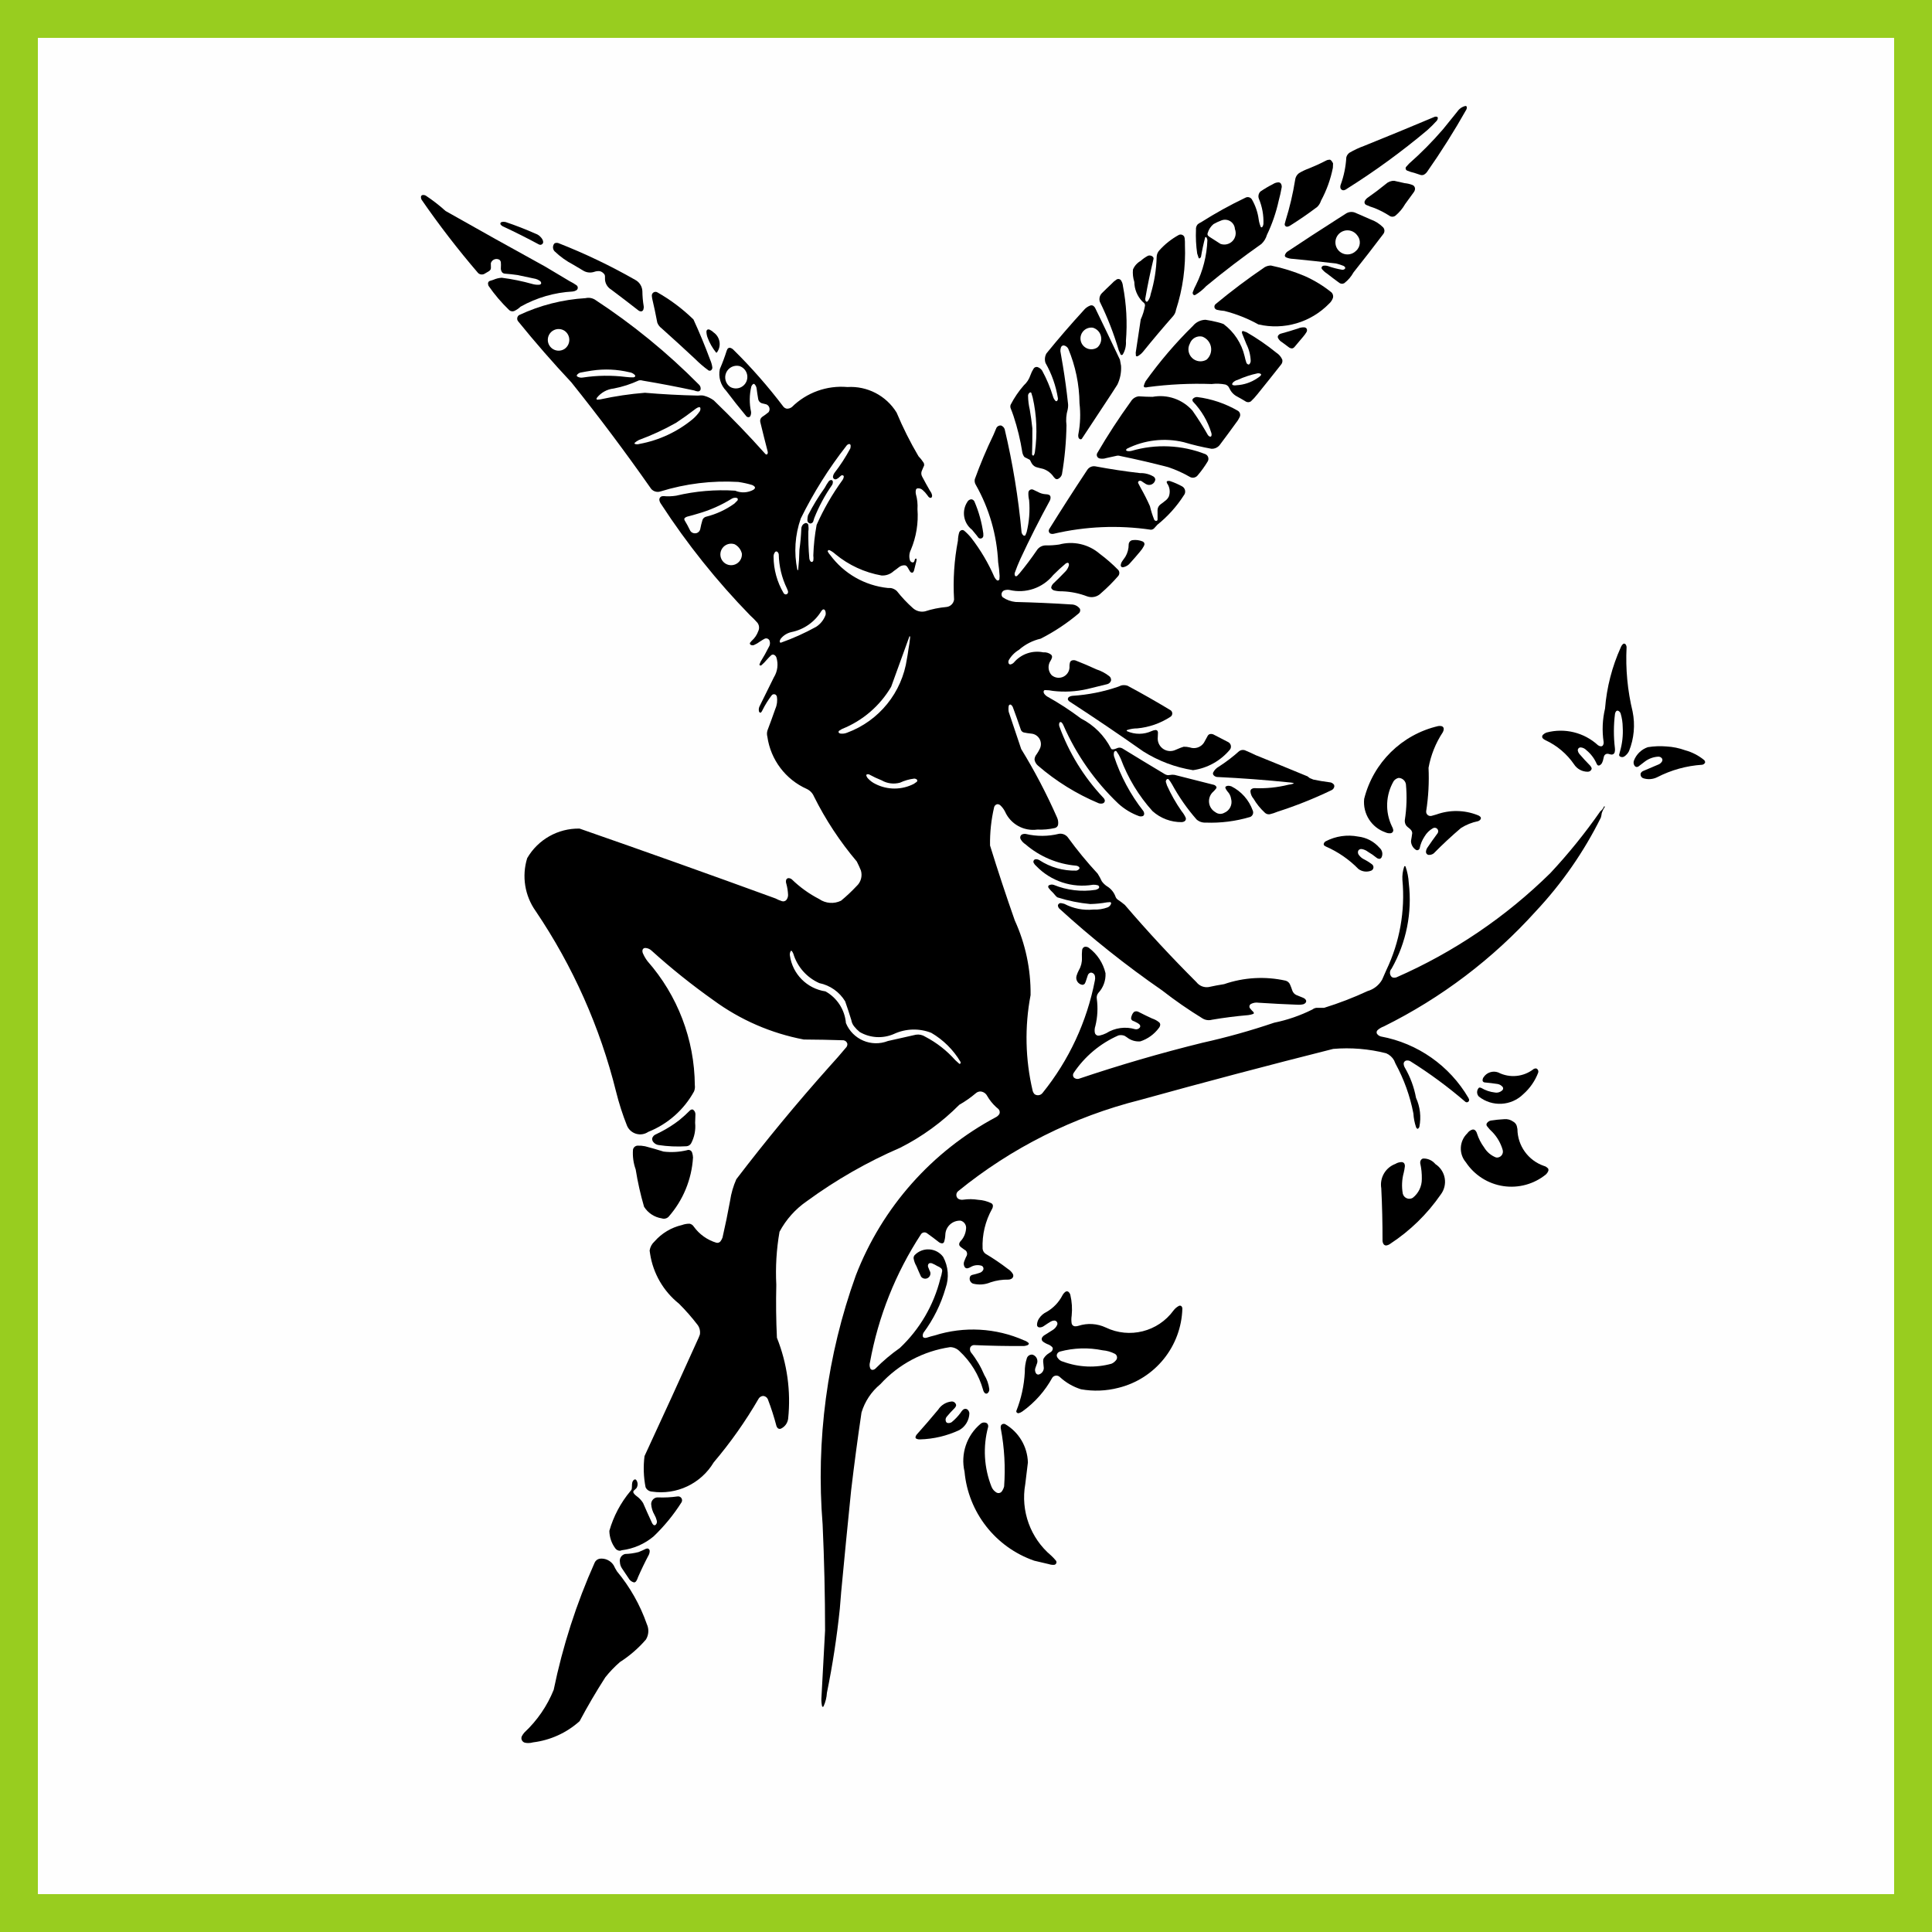
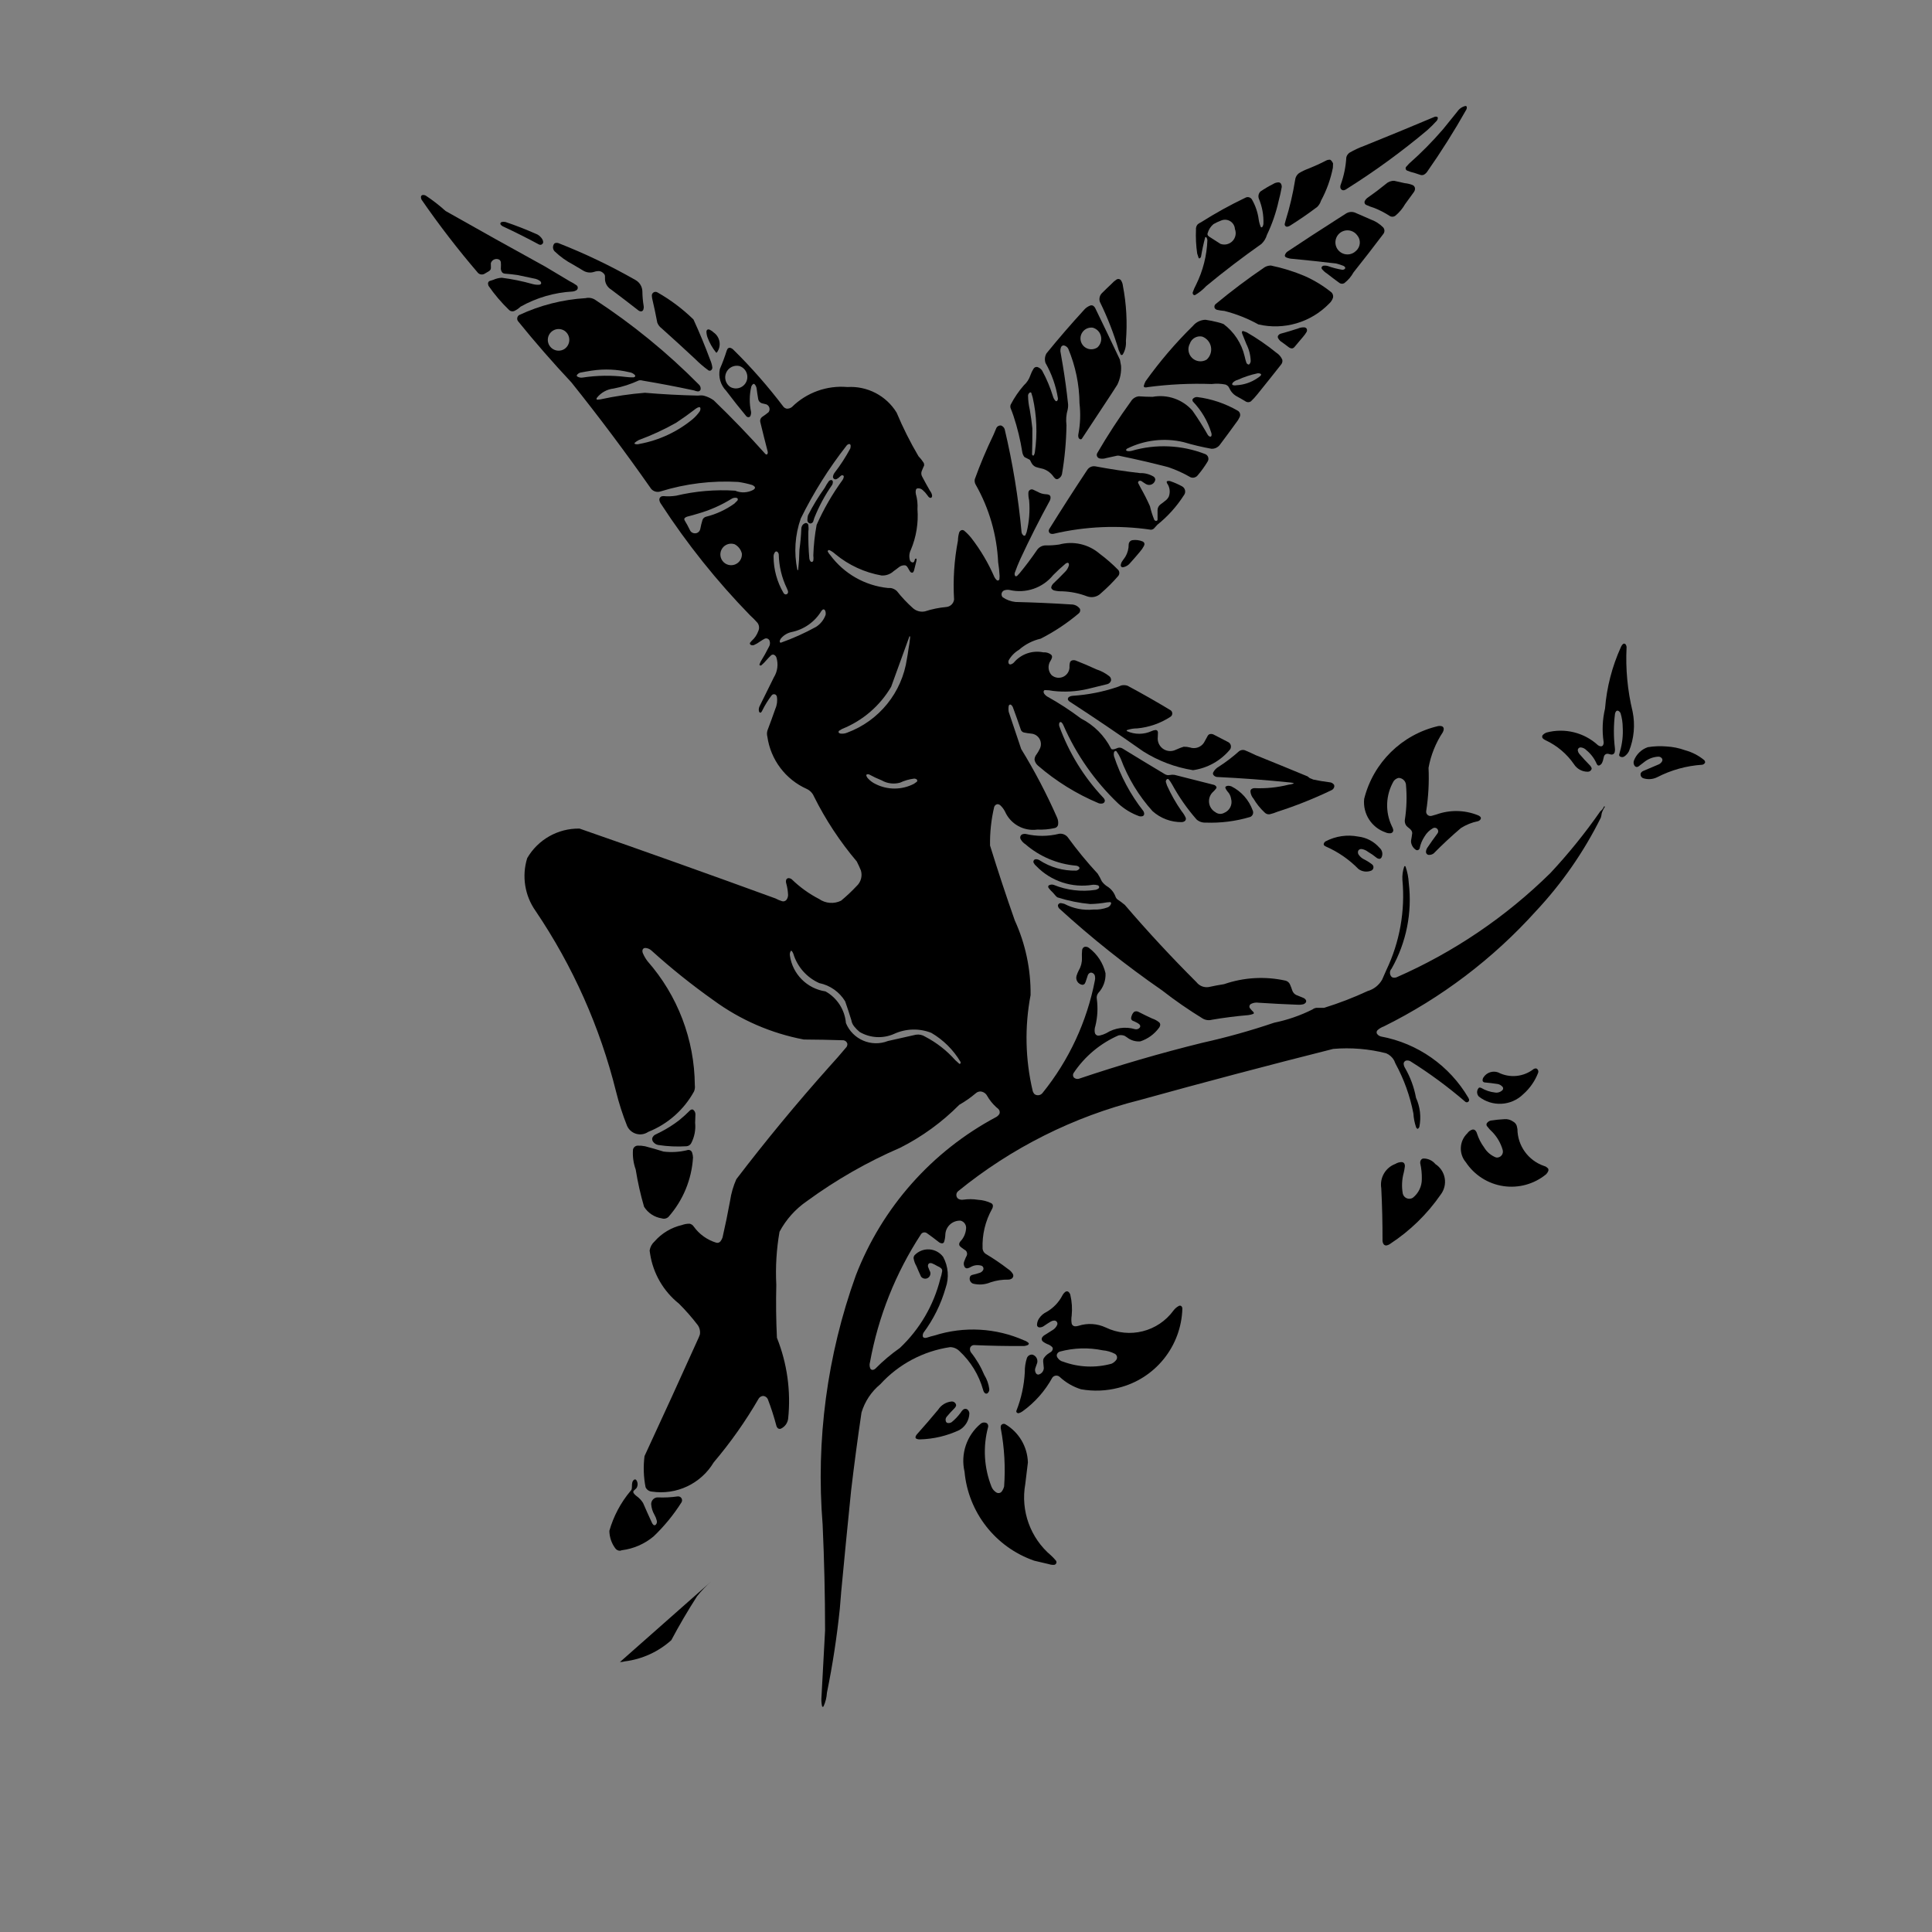
<svg xmlns="http://www.w3.org/2000/svg" xml:space="preserve" width="1500px" height="1500px" shape-rendering="geometricPrecision" text-rendering="geometricPrecision" image-rendering="optimizeQuality" fill-rule="evenodd" clip-rule="evenodd" viewBox="0 0 1502495 1502495">
  <rect x="0" y="0" width="1502495" height="1502495" fill="#808080" stroke="none" />
  <g id="Capa_x0020_1">
-     <rect fill="#FEFEFE" stroke="#98CD1F" stroke-width="29460.7" x="14730" y="14730" width="1473035" height="1473035" />
    <g id="_895170864">
-       <path fill="black" d="M482120 1292556c7542,-4819 14344,-10709 20192,-17486 2242,-3628 2512,-8141 718,-12011 -5217,-14939 -13068,-28823 -23179,-40996 -971,-1519 -1841,-3101 -2603,-4735 -2319,-3669 -6545,-5672 -10852,-5143 -1716,290 -3177,1408 -3907,2988 -14187,31744 -24880,64938 -31892,98994 -5070,12559 -12822,23860 -22713,33113 -835,926 -1547,1956 -2117,3066 -428,1026 -363,2193 177,3165 540,973 1494,1645 2592,1825 754,136 1516,205 2278,208l96 0c1238,-5 2471,-183 3667,-533 13469,-1656 26104,-7413 36191,-16491 6200,-11646 12873,-23033 20007,-34132 3413,-4281 7211,-8241 11345,-11832l0 0z" />
+       <path fill="black" d="M482120 1292556l96 0c1238,-5 2471,-183 3667,-533 13469,-1656 26104,-7413 36191,-16491 6200,-11646 12873,-23033 20007,-34132 3413,-4281 7211,-8241 11345,-11832l0 0z" />
      <path fill="black" d="M664222 798165c-1130,-1406 -1873,-3082 -2157,-4863 -1499,-4893 -3096,-9754 -4793,-14582 -4439,-7319 -11728,-12455 -20113,-14172 -9755,-4324 -17137,-12689 -20215,-22906 -281,-712 -654,-1385 -1112,-2000 -124,-136 -298,-215 -482,-221 -159,-5 -312,67 -410,193 -601,1051 -826,2275 -640,3472 2008,14414 13280,25778 27677,27903 9067,5059 15024,14296 15892,24642 5257,12783 19792,18990 32661,13947 7250,-1578 14490,-3208 21718,-4889 2521,-422 5108,117 7251,1512 8857,4611 16796,10805 23421,18277l3102 2798c320,163 712,55 902,-250 238,-380 252,-858 38,-1252 -5530,-9314 -13337,-17069 -22686,-22539 -9379,-3692 -19859,-3391 -29010,833 -8610,3796 -18515,3247 -26653,-1477 -1628,-1303 -3101,-2788 -4391,-4426l0 0zm16648 -188452c9398,4756 20510,4706 29864,-135l2291 -1615c218,-282 332,-629 323,-984 -7,-293 -142,-567 -367,-753 -616,-505 -1405,-751 -2200,-686 -3734,463 -7372,1512 -10780,3108 -4844,1373 -10039,722 -14393,-1806 -3326,-1318 -6567,-2842 -9704,-4563 -546,-218 -1151,-237 -1711,-55 -329,108 -538,434 -500,778 230,916 701,1754 1366,2426 1641,1791 3614,3247 5811,4285l0 0zm25586 -104539c587,-3151 1036,-6325 1349,-9515 -21,-318 -116,-627 -279,-902 -27,-45 -78,-69 -129,-61 -51,8 -93,46 -105,97l-14261 39322c-8747,14874 -22193,26415 -38221,32804l-2371 1480c-402,452 -400,1134 4,1584l897 466c1872,300 3792,66 5536,-678 24804,-9194 42606,-31200 46420,-57377 458,-2394 846,-4802 1160,-7220l0 0zm-99320 -8409c-470,657 -733,1440 -754,2248 2,238 113,463 301,609 194,149 444,206 682,152 9431,-3350 18573,-7464 27333,-12303 3379,-2183 5951,-5411 7326,-9191 232,-1055 158,-2155 -213,-3170l-490 -851c-453,-416 -1137,-453 -1631,-88l-862 911c-5128,8568 -13646,14562 -23442,16497 -3256,749 -6162,2577 -8250,5186l0 0zm4817 -39200c-3987,-8245 -6142,-17256 -6318,-26412 -98,-837 -538,-1595 -1216,-2094 -518,-342 -1209,-246 -1616,224 -854,1060 -1286,2399 -1211,3759 65,9903 2745,19613 7768,28149 325,545 858,933 1476,1074 532,72 1068,-97 1463,-462 394,-365 606,-886 575,-1423 14,-271 -22,-543 -106,-801 -226,-690 -497,-1362 -815,-2014l0 0zm20552 -25604c253,-7981 1115,-15931 2578,-23781 5464,-12289 12205,-23968 20110,-34847 558,-784 904,-1699 1003,-2656 31,-430 -229,-826 -634,-971 -506,-182 -1069,-107 -1510,202 -412,288 -792,622 -1132,993 -631,691 -1397,1246 -2250,1629 -649,372 -1453,336 -2065,-91 -613,-428 -924,-1170 -798,-1907 130,-928 477,-1813 1013,-2583 4683,-6044 8854,-12470 12469,-19208 217,-784 297,-1600 233,-2411 -51,-326 -224,-621 -487,-820 -235,-179 -536,-247 -824,-183 -814,201 -1524,701 -1986,1400 -13740,17574 -25632,36517 -35488,56529 -4502,12804 -5418,26595 -2647,39881 46,146 181,244 333,244 148,0 278,-100 314,-244 555,-5187 877,-10396 964,-15613 764,-5392 1255,-10819 1471,-16262 15,-1272 504,-2495 1370,-3428 515,-454 1107,-809 1749,-1051 515,-130 1061,-38 1507,251 445,291 749,754 839,1276 237,1658 239,3341 5,5000 -116,6989 137,13979 758,20941 97,906 464,1761 1051,2457 314,299 772,392 1179,241 444,-165 774,-543 876,-1005 182,-1321 181,-2662 -1,-3983l0 0zm-61213 -8712c-3501,-1189 -7369,58 -9516,3068 -2148,3011 -2068,7073 197,9997 2266,2924 6179,4016 9631,2689 3452,-1328 5625,-4762 5347,-8449 -723,-3148 -2792,-5818 -5659,-7305l0 0zm-28502 -23803c-2745,854 -5512,1627 -8302,2317 -748,200 -1434,584 -1996,1117 -190,190 -300,446 -310,713 -12,373 74,743 249,1072 1482,2429 2839,4931 4066,7498 476,1180 1476,2071 2704,2407 1126,360 2353,228 3377,-365 1023,-592 1747,-1590 1996,-2747 450,-2437 1043,-4845 1777,-7212 484,-1214 1529,-2116 2801,-2417 7884,-1969 15324,-5415 21925,-10155l2471 -2458 281 -923c-58,-575 -501,-1035 -1073,-1117 -1350,-241 -2742,40 -3892,787 -8122,5009 -16897,8873 -26074,11483l0 0zm-16959 -70670c-9286,5258 -18987,9746 -29007,13419 -1138,570 -2200,1281 -3161,2116 -146,144 -218,347 -196,550 18,175 132,325 295,388 1156,371 2398,365 3549,-14 15259,-2794 29545,-9458 41490,-19355 2063,-1776 3886,-3812 5424,-6058 419,-755 572,-1630 431,-2483 -75,-460 -496,-779 -958,-730 -886,204 -1720,588 -2451,1130 -5000,3869 -10142,7551 -15416,11037l0 0zm49143 -44133c-4235,-939 -8541,1263 -10259,5246 -1717,3984 -364,8626 3227,11062 2205,1226 4825,1461 7213,648 2388,-813 4321,-2597 5319,-4914 999,-2317 972,-4948 -77,-7242 -1048,-2295 -3018,-4039 -5423,-4800l0 0zm-114621 3567c-3052,459 -6093,988 -9120,1587 -977,320 -1840,917 -2481,1720 -301,377 -248,925 118,1238 1313,844 2902,1147 4434,842 11086,-1681 22351,-1830 33479,-441 1940,243 3897,349 5852,319l969 -334c225,-166 369,-420 396,-699 27,-278 -66,-555 -255,-761 -1125,-1205 -2635,-1981 -4271,-2196 -9536,-2285 -19422,-2718 -29121,-1275l0 0zm-21260 -30922c-2566,-1702 -5856,-1866 -8579,-431 -2723,1437 -4445,4245 -4490,7324 -45,3078 1593,5935 4274,7450 2679,1516 5972,1448 8587,-177 2372,-1557 3818,-4190 3860,-7028 41,-2838 -1327,-5511 -3652,-7138l0 0zm214998 981697c2507,-26652 5116,-53295 7825,-79927 2391,-20224 5079,-40410 8064,-60555 2591,-8619 7683,-16273 14630,-21994 14243,-15606 33447,-25804 54353,-28866 2640,68 5159,1126 7055,2964 8859,8179 15274,18657 18527,30267 199,966 683,1851 1389,2541 560,473 1359,537 1988,158 1055,-817 1595,-2134 1415,-3456 -507,-3841 -1823,-7530 -3864,-10823 -2643,-6326 -6151,-12255 -10423,-17619 -754,-1119 -938,-2528 -496,-3804 542,-1056 1603,-1748 2788,-1815 12996,564 26003,812 39011,743 950,-111 1883,-338 2777,-676 393,-170 712,-475 901,-858 128,-262 93,-573 -88,-800 -989,-958 -2192,-1666 -3509,-2068 -21960,-9728 -46720,-11087 -69613,-3821 -2045,480 -4066,1055 -6059,1722 -701,251 -1464,268 -2177,50 -574,-234 -962,-777 -998,-1395 -43,-839 144,-1675 541,-2415 7803,-10477 13645,-22277 17244,-34834 2838,-7975 2150,-16781 -1891,-24220 -2572,-3457 -6544,-5595 -10846,-5838 -4302,-243 -8490,1434 -11435,4580 -551,729 -795,1644 -681,2550 368,2076 1104,4069 2175,5885 1133,2745 2326,5464 3578,8156 1319,1747 3786,2135 5578,877 1792,-1258 2265,-3710 1069,-5545 -277,-821 -598,-1628 -962,-2415 -353,-704 -405,-1521 -144,-2265 244,-676 868,-1140 1585,-1180l1216 121c1527,632 3004,1378 4418,2233 1063,398 2047,985 2902,1733 600,571 889,1395 778,2217 -300,2045 -794,4058 -1475,6010 -5121,20539 -16026,39177 -31423,53703 -6787,4758 -13132,10117 -18960,16010 -634,617 -1465,989 -2348,1047 -724,-36 -1371,-463 -1690,-1114 -635,-1516 -722,-3204 -248,-4777 6441,-35567 19960,-69479 39755,-99724 1030,-1389 2963,-1737 4414,-795 3232,2290 6403,4664 9512,7120 703,528 1549,834 2428,879 697,-29 1305,-479 1535,-1136 567,-1812 888,-3692 954,-5589 104,-3044 1430,-5917 3679,-7971 2248,-2054 5230,-3114 8271,-2941 2851,783 4647,3597 4155,6513 -332,3622 -1891,7021 -4420,9636 -535,615 -860,1385 -925,2198l223 1003c441,643 1005,1191 1659,1614l2102 1525 1161 763c1015,1034 1318,2571 770,3912l-762 1500c-341,981 -736,1940 -1184,2876 -664,1546 -492,3324 456,4714 470,577 1196,881 1936,813 922,-177 1804,-517 2606,-1005 2596,-1539 5728,-1891 8599,-968 684,353 1165,1002 1304,1758 138,757 -81,1534 -595,2107 -614,808 -1478,1389 -2459,1652 -1647,570 -3327,1043 -5029,1417 -791,125 -1522,494 -2092,1054l-377 937c-584,2025 469,4162 2430,4935 4539,1177 9341,823 13658,-1008 4509,-1501 9244,-2215 13995,-2109 1027,-42 2015,-403 2827,-1036 951,-860 1171,-2269 525,-3377 -906,-1523 -2160,-2809 -3658,-3755 -5629,-4335 -11515,-8328 -17624,-11956 -1276,-936 -2093,-2370 -2248,-3945 -448,-10817 2117,-21546 7410,-30990 458,-809 666,-1735 598,-2662 -143,-729 -605,-1357 -1259,-1711 -3191,-1542 -6656,-2436 -10195,-2631 -3798,-615 -7666,-651 -11475,-111 -1442,265 -2931,-17 -4177,-791 -863,-747 -1344,-1843 -1310,-2984 34,-1142 580,-2207 1486,-2901 41393,-33684 89671,-57876 141429,-70873 49899,-13815 99957,-27049 150164,-39699 13823,-1176 27747,-27 41191,3400 2608,1113 4775,3058 6164,5532l1058 2492c6623,12119 11324,25191 13935,38752 217,3668 922,7290 2098,10771 190,411 466,777 808,1073 144,126 348,159 524,85 618,-326 1067,-901 1234,-1579 1495,-7588 579,-15454 -2622,-22494 -1497,-8220 -4414,-16117 -8618,-23338 -581,-943 -917,-2014 -981,-3120 -23,-1326 990,-2440 2312,-2543 925,-104 1861,56 2699,462 15118,9459 29495,20052 43008,31689 616,444 1441,459 2072,39 632,-420 937,-1187 767,-1925l-512 -1207c-14660,-25048 -39495,-42477 -68037,-47743 -1270,-322 -2377,-1100 -3110,-2187 -482,-954 -245,-2113 571,-2803 1378,-1229 2981,-2178 4720,-2796 44732,-22140 84868,-52546 118292,-89614 20309,-21661 37338,-46178 50547,-72772 322,-1118 556,-2260 702,-3415 552,-1750 1355,-3410 2386,-4929 41,-81 45,-176 9,-259 -36,-84 -107,-148 -194,-173 -205,-62 -423,33 -520,223 -578,1442 -1546,2695 -2795,3620 -11783,16912 -24758,32962 -38826,48028 -34610,34088 -75162,61561 -119655,81063 -918,315 -1905,377 -2856,179l-898 -459c-1773,-1790 -1801,-4666 -62,-6490 11435,-20199 16111,-43524 13347,-66571 -225,-4375 -1073,-8696 -2519,-12833 -105,-190 -304,-308 -521,-308 -209,-1 -400,118 -491,305 -1154,3346 -1634,6886 -1414,10418 2249,24105 -2083,48369 -12533,70207l-3246 7383c-2460,4318 -6514,7500 -11292,8866 -10964,5100 -22261,9453 -33814,13027 -2031,21 -4061,28 -6093,22 -1085,143 -2113,575 -2974,1252 -9443,4728 -19469,8193 -29816,10307 -18313,6211 -36948,11423 -55826,15614 -32425,8000 -64501,17346 -96149,28016 -1387,319 -2840,-92 -3855,-1091 -729,-1001 -779,-2344 -124,-3396 8597,-12893 20709,-23052 34900,-29274 1581,-385 3242,-273 4756,320l1799 1154c2945,2355 6679,3491 10437,3177 5809,-1902 10878,-5575 14493,-10504 558,-683 900,-1517 981,-2396 22,-732 -283,-1435 -833,-1917 -1597,-1316 -3428,-2317 -5397,-2950 -3589,-1632 -7135,-3356 -10635,-5171 -1059,-584 -2340,-598 -3412,-37 -838,776 -1469,1749 -1837,2830 -328,724 -510,1507 -537,2301 100,777 576,1454 1273,1811l1433 574c807,475 1640,906 2494,1291 418,251 813,541 1176,866 210,188 388,408 525,653 291,564 277,1236 -36,1788 -827,1156 -2265,1707 -3653,1399 -7616,-2255 -15833,-1118 -22553,3118 -1570,783 -3229,1373 -4942,1758l-1376 152c-1321,-143 -2377,-1160 -2571,-2474 -263,-1720 -101,-3478 472,-5121 1675,-6880 2049,-14013 1103,-21032 -286,-1603 120,-3254 1122,-4540 3900,-4155 5940,-9721 5647,-15412 -1850,-7857 -6395,-14815 -12845,-19667 -1003,-810 -2325,-1108 -3578,-806 -1056,476 -1749,1511 -1787,2670 -187,1970 -234,3950 -139,5927 143,3340 -686,6652 -2387,9532 -718,1360 -1307,2784 -1762,4254 -489,1544 -275,3225 587,4596 862,1372 2282,2295 3886,2526 725,-5 1412,-332 1872,-893 446,-745 787,-1548 1013,-2387l1407 -4278c377,-991 1229,-1724 2265,-1951 1678,11 3085,1270 3281,2937 203,1024 181,2081 -66,3095 -6192,32107 -20187,62197 -40751,87620 -1485,1894 -4191,2296 -6164,917 -705,-744 -1212,-1652 -1476,-2642 -5770,-24417 -6324,-49776 -1628,-74423 228,-20028 -3967,-39858 -12287,-58077 -6783,-19287 -13197,-38703 -19237,-58236 -180,-10110 905,-20202 3229,-30043 368,-1078 1281,-1879 2397,-2107 859,-27 1697,274 2340,843 1503,1400 2746,3053 3674,4885 4309,9755 14565,15470 25129,14002 4563,219 9135,-182 13590,-1195 1239,-266 2220,-1212 2532,-2441 326,-1985 37,-4023 -826,-5841 -8070,-18329 -17371,-36091 -27842,-53163l-9693 -28875c-275,-1555 -278,-3145 -12,-4702 106,-396 375,-729 741,-911 313,-157 685,-138 979,50 693,501 1225,1192 1530,1991 2092,5635 4102,11301 6030,16994 274,1239 1207,2226 2428,2572 1880,395 3779,690 5690,885 2793,186 5297,1788 6638,4246 1340,2457 1332,5430 -24,7879 -702,1459 -1533,2850 -2483,4160 -932,1145 -1442,2574 -1445,4050 327,1767 1253,3369 2622,4535 14132,12217 30112,22113 47347,29322 953,290 1965,331 2938,119 1100,-225 1857,-1239 1762,-2357 -217,-860 -678,-1639 -1328,-2242 -15056,-16004 -26672,-34923 -34132,-55592 -205,-781 -191,-1605 39,-2380l471 -616c492,-210 1061,-83 1417,315 564,607 1012,1314 1320,2083 10029,22924 24525,43617 42644,60872 4720,4315 10249,7655 16266,9824 911,252 1876,231 2776,-58 639,-278 1068,-892 1109,-1588 30,-885 -228,-1757 -737,-2483 -9988,-12761 -17681,-27161 -22737,-42555 -214,-958 -219,-1950 -14,-2909 133,-481 475,-876 931,-1078 354,-156 767,-69 1028,216 1297,1779 2399,3693 3286,5708 5596,15032 13980,28873 24710,40796 6254,5624 14395,8688 22804,8583 796,-36 1567,-290 2229,-732 908,-656 1215,-1869 727,-2878 -826,-1770 -1877,-3425 -3127,-4927 -4400,-6289 -8199,-12978 -11348,-19978l-901 -2798c-59,-730 214,-1448 744,-1953 194,-199 462,-310 740,-305 284,4 554,123 747,330 967,1209 1837,2493 2599,3840 5337,9788 11737,18958 19084,27344 1918,1688 4420,2558 6972,2426 11757,450 23509,-1041 34782,-4414 921,-413 1639,-1175 1997,-2119 357,-944 325,-1991 -92,-2909 -2932,-8178 -8908,-14910 -16679,-18790 -948,-353 -1965,-471 -2968,-345l-1012 324c-557,265 -799,927 -543,1488 408,910 934,1762 1563,2534 1538,1584 2530,3616 2833,5802 1214,4440 -1079,9086 -5340,10824 -2197,1249 -4931,1043 -6916,-520 -2776,-1588 -4608,-4426 -4912,-7610 -306,-3183 954,-6317 3378,-8403 829,-779 1579,-1636 2241,-2560 251,-391 249,-893 -8,-1281 -419,-631 -1031,-1109 -1745,-1361l-30647 -7771c-1199,-192 -2425,-166 -3617,74l-1488 159c-1078,-116 -2111,-497 -3007,-1107 -10880,-6514 -21725,-13089 -32534,-19722 -1320,-760 -2936,-794 -4288,-91l-1141 420c-753,328 -1572,477 -2392,435 -404,-19 -769,-248 -963,-603 -5123,-10100 -13327,-18308 -23423,-23439 -8327,-6298 -17089,-12001 -26222,-17064 -1005,-628 -1862,-1465 -2512,-2456 -300,-531 -375,-1161 -210,-1749 123,-431 489,-747 933,-806 2142,-7 4278,214 6374,658 8854,1041 17821,550 26509,-1450 5249,-1224 10484,-2505 15704,-3844 1355,-378 2424,-1418 2839,-2762 192,-1320 -349,-2640 -1413,-3447 -2967,-2313 -6316,-4089 -9897,-5245 -5366,-2489 -10810,-4808 -16322,-6955 -902,-272 -1864,-274 -2766,-7 -679,236 -1224,752 -1494,1419 -288,917 -433,1871 -433,2832 333,3427 -1452,6710 -4508,8295 -3056,1584 -6768,1151 -9376,-1095 -2865,-3130 -3183,-7825 -769,-11315 523,-799 897,-1687 1104,-2619 88,-762 -198,-1520 -767,-2033 -1721,-1343 -3888,-1979 -6062,-1781 -8512,-1738 -17293,1315 -22894,7956 -691,710 -1568,1211 -2532,1446 -668,104 -1315,-289 -1530,-931 -257,-772 -213,-1613 124,-2355 1900,-3333 4632,-6115 7930,-8076 4836,-4248 10651,-7231 16924,-8679 10596,-5396 20531,-11999 29610,-19678 1014,-861 1372,-2270 891,-3511 -1575,-2180 -4114,-3454 -6803,-3415 -14411,-928 -28838,-1569 -43275,-1922 -3588,-364 -7028,-1621 -10006,-3656 -837,-888 -1121,-2163 -739,-3321 381,-1159 1367,-2016 2567,-2233 1137,-284 2319,-330 3475,-136 12628,3002 25858,-1517 34011,-11618 3144,-3163 6430,-6185 9844,-9057l1085 -439c275,-61 561,-6 793,152 232,158 388,404 430,682l69 1027c-575,2153 -1767,4091 -3429,5576 -2926,3068 -5934,6059 -9020,8967 -600,680 -1040,1486 -1288,2358 -129,456 -41,947 240,1330 542,757 1347,1285 2258,1480 2030,455 4107,656 6187,601 6569,241 13053,1566 19190,3920 3820,1381 8096,377 10901,-2560 4746,-4105 9189,-8547 13297,-13291 1095,-1326 1134,-3231 93,-4601 -4507,-4599 -9365,-8842 -14530,-12687 -8677,-7457 -20483,-10139 -31532,-7165 -3513,524 -7065,748 -10616,670 -2806,75 -5381,1569 -6840,3967 -4134,6043 -8534,11899 -13186,17552l-2071 2229c-299,197 -657,285 -1014,249 -255,-26 -477,-182 -588,-412 -322,-708 -386,-1507 -177,-2256 1293,-3666 2750,-7272 4365,-10808 7132,-15370 14771,-30498 22905,-45361 416,-864 596,-1823 521,-2779 -63,-681 -447,-1291 -1033,-1643 -840,-361 -1747,-540 -2661,-524 -2171,-111 -4285,-737 -6167,-1825 -1215,-598 -2439,-1176 -3671,-1737 -811,-351 -1744,-272 -2484,211 -741,482 -1191,1303 -1197,2187 -72,1953 122,3907 577,5808 720,8329 66,16719 -1937,24835l-967 2394c-186,232 -462,373 -759,389 -318,16 -631,-95 -869,-308 -668,-593 -1137,-1381 -1337,-2253 -2494,-27064 -6895,-53919 -13171,-80364 -486,-1314 -1530,-2347 -2851,-2816 -1419,-135 -2788,563 -3513,1791 -825,1799 -1595,3623 -2309,5469 -5446,11260 -10302,22795 -14551,34558 -304,1529 -4,3115 837,4428 10405,18394 16341,38977 17331,60087 558,3536 936,7098 1134,10671l-143 2559c-93,429 -396,781 -805,937 -410,157 -870,96 -1226,-162 -749,-689 -1376,-1501 -1855,-2400 -4708,-10862 -10751,-21094 -17991,-30459 -1681,-2090 -3562,-4010 -5617,-5732 -363,-244 -781,-390 -1216,-427 -382,-32 -766,48 -1101,231 -767,392 -1332,1090 -1556,1921 -557,1974 -859,4011 -895,6062 -2902,15097 -3912,30496 -3006,45843 -399,3110 -2910,5525 -6035,5799 -5645,504 -11215,1643 -16605,3398 -3347,707 -6830,-233 -9366,-2527 -4556,-4056 -8741,-8506 -12508,-13302 -1280,-1188 -2870,-1990 -4588,-2312l-2415 -46c-17873,-1853 -34138,-11149 -44805,-25608 -736,-781 -1360,-1661 -1854,-2614 -167,-339 -89,-748 192,-1002 305,-277 744,-354 1124,-195 1685,823 3240,1888 4615,3162 10345,8524 22718,14228 35917,16554 3473,177 6867,-1067 9402,-3446 1327,-911 2618,-1875 3869,-2888 1379,-1165 3162,-1742 4962,-1604l1050 480c599,612 1096,1316 1473,2085 178,278 340,565 487,861 242,487 527,951 852,1386 377,575 1008,932 1695,961l705 -361c481,-625 786,-1367 887,-2149 567,-2149 1106,-4305 1621,-6466l221 -1471c1,-302 -241,-549 -544,-553 -345,-3 -654,214 -769,540 -63,178 -116,359 -159,543 -100,421 -250,829 -446,1215 -238,472 -740,749 -1265,697 -1033,-134 -1876,-896 -2111,-1912 -719,-2641 -434,-5455 801,-7896 4191,-9971 5953,-20796 5141,-31581 273,-4019 -159,-8053 -1279,-11922 -214,-1029 -200,-2091 41,-3114 179,-640 721,-1114 1380,-1203 1389,-120 2766,334 3811,1255 1379,1169 2602,2510 3636,3993l941 1260c440,565 1110,905 1826,926l638 -354c361,-576 468,-1274 298,-1932 -237,-1088 -720,-2109 -1411,-2983 -2166,-3723 -4251,-7492 -6254,-11305 -837,-1494 -873,-3306 -94,-4832l1019 -2413 575 -1230c164,-834 15,-1699 -420,-2427 -1151,-1771 -2469,-3427 -3936,-4947 -6428,-10916 -12110,-22254 -17009,-33936 -8104,-13171 -22807,-20805 -38242,-19857 -15970,-1400 -31750,4282 -43163,15542 -1154,932 -2621,1389 -4101,1277 -897,-210 -1718,-670 -2363,-1329 -11921,-15751 -24967,-30619 -39034,-44489 -714,-743 -1625,-1270 -2626,-1517 -786,-96 -1558,260 -1993,922l-589 1277c-1530,4874 -3318,9666 -5352,14353 -1271,6096 571,12425 4916,16887 5102,6764 10366,13403 15787,19915 479,440 1124,654 1772,590 551,-56 1032,-395 1269,-895 464,-1005 651,-2115 542,-3217 -1421,-6511 -1351,-13259 205,-19740 268,-690 701,-1306 1261,-1790 366,-329 924,-315 1274,30 896,951 1456,2169 1594,3468 355,2776 774,5544 1259,8301 323,1409 1356,2549 2726,3009 1188,276 2371,569 3550,875 1147,460 2019,1422 2365,2607 344,1186 126,2465 -593,3469l-2482 1938c-877,602 -1752,1207 -2625,1816 -54,37 -105,78 -153,121 -1121,982 -1577,2521 -1170,3955 1833,7569 3725,15125 5676,22664 237,716 140,1501 -266,2136 -125,192 -345,303 -574,286 -335,-25 -652,-163 -896,-393 -12852,-14412 -26248,-28328 -40161,-41719 -2255,-1630 -4788,-2836 -7474,-3559 -529,-160 -1076,-249 -1629,-265 -1089,-33 -2179,6 -3263,117 -13750,-287 -27486,-1017 -41189,-2188 -11662,933 -23247,2654 -34677,5148l-2435 240c-227,-52 -407,-227 -462,-453 -75,-299 -28,-613 132,-876 3212,-4152 7981,-6813 13201,-7368 6751,-1291 13317,-3408 19552,-6302 1009,-200 2052,-143 3033,166 13358,2235 26663,4777 39904,7624 935,389 1919,647 2924,767 1111,102 2096,-714 2202,-1825 109,-1341 -414,-2656 -1413,-3557 -24549,-24775 -51638,-46895 -80821,-65995 -2162,-1324 -4758,-1744 -7227,-1168 -17922,1079 -35476,5546 -51735,13163 -773,511 -1297,1321 -1448,2236 -151,914 87,1850 654,2582 13234,16328 27052,32174 41428,47507 21575,26935 42272,54561 62058,82836 1793,2067 4651,2857 7251,2003 19549,-6069 40030,-8573 60465,-7391 3654,522 7264,1316 10798,2375 757,280 1434,739 1976,1336 378,499 328,1203 -119,1641l-867 753c-4377,2390 -9608,2646 -14196,693 -15398,-982 -30858,330 -45870,3892 -3228,513 -6506,623 -9761,328l-1338 115c-1260,357 -2092,1557 -1983,2862 197,1172 677,2277 1398,3221 20188,31042 43370,60028 69215,86544 2003,1810 3900,3731 5683,5758 1420,1871 1672,4382 651,6498 -1042,2932 -2821,5546 -5166,7590 -442,450 -850,931 -1221,1440 -101,136 -162,298 -176,466 33,601 431,1121 1003,1309 721,292 1528,293 2251,5 1674,-722 3253,-1647 4703,-2753 1092,-731 2219,-1412 3375,-2040 799,-453 1769,-486 2599,-89 829,396 1412,1173 1561,2079 381,1477 126,3046 -704,4324 -1953,3899 -4083,7706 -6382,11410l-953 2234c-3,317 190,603 485,721 339,136 724,92 1022,-118 1556,-1341 2995,-2813 4303,-4399 1065,-1191 2181,-2335 3346,-3429 340,-270 748,-441 1180,-494 386,-48 778,26 1121,211 802,419 1420,1122 1734,1971 1654,5220 930,10901 -1977,15541 -3707,7552 -7430,15095 -11171,22631 -547,1199 -684,2546 -386,3831 97,397 364,731 730,914 284,143 626,98 865,-113 535,-590 956,-1273 1243,-2016 1983,-3953 4326,-7714 6999,-11237 647,-897 1848,-1198 2841,-710 586,344 1021,897 1214,1549 571,3231 168,6559 -1157,9561 -1970,5648 -4016,11270 -6139,16863 -484,1570 -509,3245 -73,4829 2545,17933 14134,33297 30678,40671 2485,1171 4451,3217 5521,5747 9040,18154 20230,35154 33331,50636 1177,2303 2255,4655 3231,7051 1275,4360 -46,9067 -3404,12128 -3774,4028 -7800,7813 -12055,11330 -5496,2692 -12020,2191 -17042,-1309 -7775,-4003 -14916,-9136 -21187,-15231 -778,-673 -1778,-1033 -2807,-1009 -784,129 -1430,687 -1672,1444 -234,990 -174,2026 173,2981 760,2810 1208,5696 1337,8604 19,1437 -458,2837 -1353,3962 -843,950 -2165,1318 -3378,940 -1759,-556 -3463,-1273 -5091,-2144 -50647,-18489 -101433,-36596 -152352,-54321 -16734,-292 -32313,8504 -40705,22984 -4337,13990 -1907,29201 6574,41141 28926,42800 50097,90354 62545,140488 2248,9053 5111,17942 8569,26605 1348,3011 3960,5269 7134,6167 3174,899 6582,344 9307,-1514 15165,-6036 27758,-17159 35621,-31461 628,-1535 839,-3209 613,-4852 -272,-35520 -13334,-69752 -36793,-96423 -1426,-1872 -2621,-3909 -3558,-6069 -351,-786 -473,-1656 -353,-2508 178,-1042 1112,-1782 2167,-1719 1761,73 3441,762 4746,1948 15321,13861 31458,26792 48323,38725 20830,15280 44813,25709 70194,30523 10283,59 20565,254 30843,586 1447,179 2644,1212 3032,2617 93,914 -131,1833 -634,2602 -4370,5250 -8865,10397 -13481,15432 -25177,28205 -49266,57362 -72214,87408 -2367,5333 -4000,10961 -4856,16732 -1742,9592 -3707,19144 -5890,28646 -388,1086 -945,2105 -1650,3018 -785,915 -2027,1296 -3190,977 -7077,-2141 -13249,-6564 -17551,-12578 -720,-1120 -1857,-1907 -3159,-2188 -2032,-36 -4052,310 -5956,1017 -8285,1906 -15758,6373 -21359,12769 -2063,1840 -3413,4345 -3818,7079l355 2474c2342,15306 10361,29169 22461,38831 5223,5211 10090,10765 14570,16627 1530,2146 2139,4816 1692,7414l-939 2397c-13863,30782 -27898,61486 -42104,92111 -1025,8054 -753,16222 808,24191 871,1958 2753,3275 4892,3423 19161,2856 38154,-6120 48112,-22738 13115,-15467 24824,-32074 34985,-49623 771,-1211 2085,-1968 3518,-2028 1518,130 2856,1046 3527,2412 2644,6879 4902,13900 6765,21030 240,737 703,1383 1323,1848 632,366 1394,430 2078,175 3146,-1446 5307,-4432 5697,-7872 2213,-21347 -788,-42913 -8746,-62845 -650,-13725 -812,-27467 -485,-41201 -707,-13791 131,-27616 2502,-41219 5072,-9523 12363,-17686 21255,-23796 22605,-16546 46993,-30503 72708,-41611 16977,-8582 32461,-19844 45855,-33354 4560,-2590 8866,-5604 12860,-9001 1084,-977 2528,-1451 3980,-1310 2068,283 3870,1554 4831,3407 1861,3223 4200,6145 6939,8666l1536 1290c1174,951 1615,2542 1096,3961 -604,1029 -1465,1884 -2497,2482 -50045,26623 -88824,70381 -109237,123264 -22314,61999 -31110,128054 -25796,193732 1249,27431 1884,54886 1905,82346l-2878 53132c-53,1975 137,3948 565,5876 78,207 272,346 493,353 244,8 474,-112 607,-318 1533,-3332 2430,-6920 2646,-10580 4414,-21628 7760,-43461 10028,-65419 377,-4021 706,-8047 990,-12077l0 0z" />
-       <path fill="black" d="M494753 1229661c619,-954 1093,-1994 1411,-3087 2607,-5948 5434,-11796 8475,-17534 387,-839 602,-1749 630,-2673 83,-1040 -638,-1973 -1666,-2153l-1230 244c-1893,939 -3823,1800 -5787,2580 -3429,881 -6945,1378 -10484,1482 -2771,699 -4524,3429 -4004,6239 54,1682 561,3318 1466,4736 1934,2987 3915,5943 5944,8867 885,1109 2112,1896 3489,2240 307,36 617,-22 889,-168 346,-186 643,-451 867,-773l0 0z" />
      <path fill="black" d="M799386 1137269c-381,-12301 -7067,-23541 -17696,-29745 -1151,-539 -2523,-134 -3196,944 -303,898 -347,1863 -126,2784 2755,14737 3606,29767 2530,44721 -384,1518 -1072,2944 -2024,4187 -959,1017 -2466,1297 -3726,692 -1820,-1021 -3242,-2628 -4032,-4559 -5905,-14858 -6830,-31232 -2636,-46660 180,-1039 -192,-2097 -981,-2795 -1541,-892 -3473,-737 -4851,389 -10887,9056 -15741,23475 -12547,37271 2909,31714 24104,58793 54190,69236 3800,950 7613,1847 11438,2691 1315,446 2707,624 4091,526 721,-95 1336,-564 1619,-1233 283,-669 190,-1438 -245,-2020 -1153,-1396 -2398,-2714 -3726,-3946 -16155,-13587 -23832,-34764 -20138,-55548l2056 -16935 0 0z" />
      <path fill="black" d="M511868 1164519c-1457,-114 -2890,423 -3911,1467 -973,973 -1527,2285 -1546,3660 186,2987 1074,5888 2592,8467 758,1344 1336,2783 1717,4277 420,1217 90,2566 -844,3451 -456,381 -1105,420 -1606,100 -595,-502 -1055,-1147 -1336,-1873 -2352,-5047 -4629,-10128 -6831,-15242 -1349,-2144 -3111,-3997 -5184,-5452 -811,-572 -1514,-1284 -2076,-2101 -368,-526 -426,-1209 -153,-1790l695 -674 1566 -1488c1288,-1962 1208,-4519 -200,-6396 -202,-242 -498,-388 -813,-402 -342,-16 -677,97 -937,319 -672,559 -1132,1332 -1303,2188 -177,855 -255,1728 -230,2600 17,632 -19,1264 -108,1889 -93,830 -498,1593 -1132,2135 -7544,9027 -13109,19537 -16335,30851 72,4866 1659,9589 4541,13511 838,1246 2242,1991 3743,1985l1460 -413c9061,-1139 17606,-4855 24616,-10707 8295,-7921 15593,-16822 21732,-26509 636,-1018 615,-2315 -55,-3311 -669,-997 -1862,-1507 -3045,-1303 -4973,699 -9999,954 -15017,761l0 0z" />
      <path fill="black" d="M735588 1105357c-433,-1179 -215,-2500 576,-3476 1933,-2336 3981,-4573 6136,-6706 438,-464 805,-992 1085,-1567 149,-306 206,-650 161,-990 -340,-1705 -1928,-2867 -3655,-2676 -4215,449 -7998,2785 -10290,6349 -5434,6550 -10992,12997 -16670,19338 -495,568 -831,1258 -976,1996 -32,553 284,1067 792,1287 816,375 1711,544 2607,495 10627,-270 21082,-2736 30707,-7247 4687,-2676 7647,-7597 7815,-12992 -60,-1329 -761,-2549 -1880,-3270 -1055,-475 -2291,-281 -3149,496 -746,766 -1404,1611 -1965,2521 -1953,2623 -4221,4996 -6754,7067 -994,665 -2221,888 -3385,612 -253,-83 -481,-228 -663,-422 -220,-235 -387,-512 -492,-815l0 0z" />
      <path fill="black" d="M822673 1056179c976,1429 2461,2428 4152,2794 12070,4443 25230,4988 37626,1559 1589,-707 2940,-1855 3894,-3309 805,-1559 245,-3477 -1273,-4358 -2974,-1548 -6228,-2485 -9569,-2755 -11007,-2262 -22389,-1921 -33240,997 -1234,356 -2170,1367 -2428,2626 -74,896 230,1784 838,2446l0 0zm47116 23115c28560,-7024 48908,-32260 49720,-61658 -21,-735 -333,-1431 -869,-1935 -566,-387 -1303,-419 -1901,-85 -1618,872 -3028,2085 -4132,3555 -12058,16534 -34206,22097 -52645,13224 -6645,-3114 -14222,-3592 -21206,-1341 -935,323 -1925,452 -2911,383 -1236,-136 -2233,-1073 -2445,-2298 -297,-1992 -285,-4018 33,-6007 548,-5401 194,-10855 -1047,-16138 -261,-971 -828,-1831 -1617,-2454 -709,-423 -1604,-369 -2258,134 -950,737 -1728,1671 -2281,2737 -2757,5331 -6978,9764 -12168,12777 -2471,1156 -4569,2978 -6059,5263 -943,1443 -1472,3118 -1528,4841 -56,980 651,1838 1623,1975 1407,132 2811,-291 3912,-1179 1705,-1180 3450,-2301 5233,-3363 808,-460 1716,-719 2647,-754 872,-13 1683,445 2126,1197 442,752 446,1684 11,2441 -747,1588 -1958,2911 -3473,3796 -2011,1243 -4012,2502 -6002,3776 -933,507 -1705,1267 -2229,2192 -480,1091 -111,2370 876,3039 1403,1021 2951,1824 4593,2381 936,462 1784,1080 2508,1829 311,322 468,763 429,1207 -61,978 -546,1881 -1329,2470l-1524 1000c-1734,1036 -3196,2473 -4261,4189 -155,313 -257,649 -305,993 -69,499 -83,1003 -42,1505 190,1647 353,3297 491,4949 -74,2420 -1761,4490 -4115,5053 -761,45 -1490,-308 -1926,-933 -925,-1388 -1050,-3161 -330,-4666 383,-1213 806,-2414 1267,-3599 606,-2749 -1016,-5500 -3716,-6298 -1881,-229 -3670,866 -4322,2644 -1156,3551 -1708,7270 -1635,11003 -544,10333 -2767,20509 -6582,30127 -99,479 55,976 407,1314 378,364 905,531 1423,450 1051,-282 2041,-755 2919,-1398 9603,-6890 17539,-15846 23223,-26208 642,-914 1649,-1503 2760,-1616 1111,-113 2216,263 3029,1029 4723,4383 10365,7659 16514,9585 9673,1719 19603,1334 29114,-1128l0 0z" />
      <path fill="black" d="M1104998 902253c-190,250 -323,540 -391,848 -107,500 -148,1012 -121,1522 912,3998 1332,8093 1251,12193 79,5735 -2524,11178 -7039,14716 -1426,858 -3178,984 -4713,340 -1535,-646 -2671,-1986 -3056,-3605 -961,-5408 -707,-10962 745,-16259 358,-1474 631,-2968 820,-4473 182,-935 35,-1905 -416,-2745 -467,-637 -1205,-1021 -1996,-1040 -1740,3 -3445,495 -4918,1422 -7709,2863 -12306,10791 -10961,18905 685,13532 1008,27079 972,40628 1,1038 303,2054 870,2923 492,662 1294,1019 2115,940 1145,-190 2223,-661 3140,-1371 15376,-10085 28657,-23048 39111,-38175 2778,-3633 3912,-8259 3129,-12764 -783,-4505 -3412,-8478 -7252,-10960 -2275,-2773 -5681,-4369 -9266,-4343 -857,45 -1627,538 -2024,1298l0 0z" />
      <path fill="black" d="M516046 895572c-4765,-1499 -9568,-2881 -14402,-4142 -1943,-393 -3925,-550 -5905,-472 -1710,143 -3122,1395 -3468,3078 -397,5244 319,10512 2102,15459 1559,9790 3733,19471 6509,28989 3048,4863 8065,8156 13740,9018 1822,616 3833,176 5232,-1142 11346,-12834 18068,-29096 19095,-46195 -65,-1284 -296,-2554 -687,-3778 -243,-805 -816,-1468 -1576,-1826 -760,-358 -1636,-377 -2410,-53 -5966,1434 -12138,1795 -18230,1064l0 0z" />
      <path fill="black" d="M1176737 872226c-1933,-1389 -4295,-2053 -6669,-1874 -3585,178 -7159,545 -10705,1099 -1301,280 -2432,1076 -3134,2206 -334,674 -272,1476 162,2090 1287,1728 2745,3322 4351,4757 3709,3909 6417,8657 7893,13839 426,1507 61,3126 -969,4305 -1031,1178 -2587,1755 -4137,1535 -3937,-1500 -7249,-4292 -9390,-7920 -2364,-3200 -4198,-6761 -5428,-10544 -236,-978 -724,-1876 -1417,-2605 -565,-572 -1380,-821 -2169,-662 -1627,464 -3038,1491 -3980,2897 -6306,6020 -6809,15918 -1147,22546 6647,10004 17215,16731 29091,18517 11877,1786 23956,-1535 33250,-9142 744,-725 1331,-1594 1725,-2555 268,-679 198,-1446 -190,-2066l-830 -735c-663,-598 -1471,-1012 -2343,-1197 -12246,-4226 -20503,-15707 -20610,-28661l-515 -2461c-472,-1449 -1490,-2657 -2839,-3369l0 0z" />
      <path fill="black" d="M513959 880229c-1305,696 -2630,1354 -3972,1974 -1351,537 -2379,1668 -2785,3064 -135,1199 303,2393 1183,3220 927,1010 2156,1695 3503,1954 7299,1124 14697,1452 22065,976 1489,-139 2816,-999 3551,-2300 2566,-4886 3638,-10419 3084,-15911 121,-2215 200,-4432 235,-6651 5,-1412 -672,-2739 -1818,-3563 -288,-164 -624,-224 -950,-169 -456,76 -888,260 -1258,537 -2720,2758 -5589,5364 -8593,7811 -4464,3444 -9232,6476 -14245,9058l0 0z" />
      <path fill="black" d="M1153713 837822c-499,720 -751,1582 -719,2457 5,338 139,660 373,903 287,300 658,508 1064,595 3425,302 6840,716 10239,1237 1581,278 3006,1126 4003,2384 220,341 326,744 301,1149 -25,417 -179,815 -439,1141 -1543,1620 -3802,2348 -6001,1933 -3702,-412 -7273,-1606 -10480,-3503 -419,-206 -879,-321 -1346,-338 -259,-8 -510,88 -697,268 -1740,1921 -1705,4859 81,6738 10350,8191 25181,7381 34577,-1888 5154,-4552 9125,-10288 11570,-16715 353,-1109 -48,-2318 -993,-2997 -278,-197 -613,-295 -954,-279 -523,25 -1034,161 -1500,396 -7902,6259 -18733,7313 -27694,2699 -4222,-1528 -8938,56 -11385,3820l0 0z" />
      <path fill="black" d="M1009826 781392c1191,48 2384,-68 3544,-344 817,-192 1542,-659 2055,-1323 458,-596 506,-1411 121,-2057 -488,-748 -1197,-1327 -2028,-1656 -1791,-686 -3568,-1409 -5330,-2166 -1540,-701 -2711,-2021 -3224,-3632 -494,-1518 -1058,-3011 -1692,-4475 -602,-1504 -1870,-2642 -3430,-3077 -15892,-3544 -32454,-2611 -47848,2695 -4048,643 -8079,1402 -12084,2274 -3596,529 -7198,-921 -9424,-3793 -19360,-19295 -37953,-39347 -55734,-60108 -1817,-1523 -3722,-2940 -5702,-4244 -751,-603 -1304,-1417 -1589,-2337 -1245,-3353 -3611,-6173 -6696,-7983 -1516,-1022 -2836,-2305 -3902,-3789 -933,-2036 -2000,-4009 -3194,-5903 -8356,-9027 -16171,-18541 -23400,-28493 -1626,-1930 -4125,-2896 -6626,-2561 -8517,2113 -17415,2157 -25953,130 -949,-132 -1916,-10 -2803,353 -673,339 -1174,945 -1380,1671 -206,725 -98,1504 296,2146 872,1567 2125,2889 3643,3843 11028,9551 24789,15379 39322,16655 846,74 1649,406 2303,948 247,207 401,506 427,829 23,317 -83,631 -297,868 -594,655 -1396,1083 -2270,1211 -10132,249 -20101,-2583 -28589,-8121 -810,-494 -1740,-752 -2688,-748 -700,-20 -1358,341 -1718,942 -360,601 -367,1351 -18,1959 489,945 1173,1777 2004,2441 11407,11820 27911,17250 44107,14510 1230,-74 2465,61 3651,398 512,163 912,566 1071,1079 145,469 19,981 -327,1330 -683,570 -1497,964 -2370,1145 -11019,1696 -22292,361 -32611,-3860 -1286,-424 -2694,-265 -3854,434 -243,193 -392,480 -410,789 -24,399 79,797 296,1134 1036,1381 2204,2658 3484,3816l1249 1447c526,682 1122,1307 1779,1864 252,213 559,350 886,395 8134,2565 16517,4252 25010,5030 4349,-98 8684,-536 12965,-1310l2468 -188c262,27 499,168 648,387 148,217 193,490 123,744 -388,1330 -1358,2411 -2637,2940 -3559,1332 -7354,1915 -11149,1714 -7794,772 -15643,-769 -22565,-4433 -900,-255 -1814,-450 -2740,-585 -1067,-74 -2028,643 -2260,1687 16,891 341,1747 920,2422 25185,23017 51903,44297 79971,63694 10077,7847 20580,15129 31463,21812 2222,1394 4926,1791 7454,1092 9353,-1593 18769,-2791 28223,-3591 1356,-163 2688,-489 3966,-972 213,-115 347,-338 347,-580 2,-333 -120,-656 -341,-905 -697,-628 -1345,-1308 -1940,-2035l-894 -1101c-290,-562 -336,-1218 -129,-1816 206,-599 647,-1087 1221,-1352 1804,-891 3843,-1196 5829,-874 10326,671 20660,1199 31000,1584l0 0z" />
      <path fill="black" d="M1056261 650589c-8614,-1673 -17541,-370 -25318,3695 -646,380 -1141,970 -1402,1672 -191,511 -111,1084 210,1524l1294 821c9520,4146 18147,10097 25408,17521 2920,2157 6765,2610 10107,1191 927,-471 1526,-1406 1568,-2443 42,-1039 -481,-2018 -1365,-2562 -1704,-1305 -3519,-2458 -5427,-3443 -1840,-803 -3431,-2087 -4605,-3717 -721,-937 -887,-2189 -438,-3283 562,-947 1649,-1451 2735,-1268 1757,295 3412,1027 4814,2127 2361,1359 4603,2916 6701,4654 657,517 1461,808 2295,832 272,-13 534,-102 758,-256 313,-218 580,-494 786,-813 1283,-2583 625,-5710 -1592,-7556 -4229,-4864 -10127,-7965 -16529,-8696l0 0z" />
      <path fill="black" d="M1113323 634482c-1068,289 -2207,32 -3048,-686 -841,-719 -1272,-1805 -1154,-2903 1746,-11173 2362,-22493 1840,-33790 1786,-9872 5562,-19278 11096,-27647 443,-768 693,-1633 727,-2519 40,-995 -594,-1893 -1544,-2189 -903,-236 -1846,-269 -2763,-96 -28285,6574 -50512,28423 -57570,56592 -1226,11489 5645,22303 16568,26073 1311,624 2774,851 4211,655 1151,-240 1945,-1296 1856,-2467 -203,-1062 -588,-2081 -1138,-3012 -5335,-11211 -4789,-24335 1460,-35064 932,-1251 2283,-2126 3807,-2463 2835,52 5229,2117 5696,4915 879,9314 590,18703 -861,27947 -149,1536 271,3072 1179,4318 535,606 1134,1152 1787,1628 632,461 1213,987 1735,1571 632,701 1010,1595 1070,2537 -94,1051 -242,2097 -449,3132 -50,372 -115,741 -193,1108 -164,766 -268,1544 -311,2325 183,2635 1597,5030 3814,6465 486,320 1098,384 1640,171 592,-233 1053,-713 1262,-1314 652,-3315 1953,-6469 3829,-9278 1555,-2639 3768,-4828 6423,-6356 1094,-681 2515,-509 3415,415 899,923 1035,2348 325,3424 -2800,3755 -5509,7578 -8124,11465 -565,908 -894,1945 -958,3013 -36,1202 842,2237 2034,2396 1429,103 2847,-316 3991,-1178 6763,-6879 13828,-13455 21173,-19709 4048,-2570 8535,-4373 13235,-5319 852,-249 1584,-800 2059,-1549 350,-588 281,-1333 -170,-1847 -610,-644 -1378,-1113 -2230,-1362 -10246,-4033 -21609,-4199 -31969,-467l-3750 1065 0 0z" />
      <path fill="black" d="M1016879 603783c-13467,-5574 -26956,-11094 -40468,-16558 -2762,-1364 -5571,-2634 -8420,-3807 -1473,-428 -3060,-155 -4305,740 -4967,4455 -10283,8505 -15896,12112 -1879,1032 -3395,2617 -4342,4540 -151,368 -184,773 -97,1160 92,402 299,769 599,1053 635,636 1451,1061 2337,1218 19215,906 38401,2352 57536,4333l1989 311c106,47 175,152 175,269 0,118 -69,226 -175,279 -1168,409 -2382,674 -3614,791 -8773,2203 -17821,3113 -26857,2701 -762,43 -1497,304 -2116,752 -542,472 -828,1174 -772,1892 190,2055 1027,3996 2389,5546 2351,3995 5273,7626 8672,10779 998,1044 2433,1551 3866,1364 2085,-474 4124,-1138 6090,-1984 14344,-4603 28355,-10188 41932,-16715 1220,-516 2086,-1625 2293,-2932l-137 -1171c-806,-1259 -2179,-2043 -3673,-2098 -4195,-512 -8364,-1209 -12497,-2092l-2789 -1119 -1720 -1364 0 0z" />
      <path fill="black" d="M1295985 580511c-4841,-403 -9713,-215 -14508,562 -5010,1721 -8984,5595 -10832,10558 -452,1351 -225,2836 611,3990 332,454 831,755 1386,839 556,84 1122,-58 1573,-393 1689,-1271 3366,-2558 5032,-3860 3029,-2262 6660,-3574 10435,-3771 1207,-37 2340,582 2961,1618 303,696 251,1496 -140,2148 -551,902 -1337,1641 -2272,2138l-12365 5257c-755,332 -1392,879 -1835,1573 -286,819 -227,1718 163,2493 391,773 1079,1356 1907,1612 3558,1114 7409,802 10742,-869 10852,-5595 22743,-8886 34928,-9667 864,-130 1628,-630 2095,-1369 127,-196 194,-421 197,-652l0 -15 0 -14c-2,-81 -11,-160 -28,-240 -101,-476 -321,-917 -640,-1284 -4356,-3595 -9429,-6221 -14880,-7702 -4671,-1694 -9568,-2689 -14530,-2952l0 0z" />
      <path fill="black" d="M1255903 581889c-1085,-8930 -1059,-17961 79,-26884 136,-730 467,-1410 957,-1968 461,-412 1133,-486 1674,-186 785,410 1393,1094 1709,1922 1057,3503 1610,7137 1643,10795 379,6352 -337,12720 -2117,18828l-683 2655c8,584 348,1113 876,1362 1047,576 2331,499 3300,-200 1486,-1045 2692,-2440 3512,-4062 3926,-9760 4903,-20457 2809,-30767 -3970,-16375 -5551,-33239 -4696,-50066 -28,-899 -369,-1759 -965,-2432 -497,-442 -1240,-468 -1767,-60 -763,683 -1353,1538 -1721,2494 -6826,15072 -10985,31214 -12294,47708 -2023,8523 -2396,17356 -1098,26020 96,890 -87,1787 -523,2568 -367,525 -978,822 -1616,789 -813,-63 -1590,-360 -2237,-854 -10792,-9913 -25898,-13630 -40058,-9857 -954,339 -1827,874 -2562,1572 -838,645 -1058,1815 -514,2721 654,734 1465,1314 2370,1696 8909,4148 16545,10604 22116,18699 2333,3637 6370,5822 10691,5788 1353,30 2568,-825 2995,-2110 68,-335 30,-682 -105,-994 -261,-603 -614,-1161 -1046,-1655 -2938,-2967 -5766,-6041 -8480,-9213 -554,-698 -928,-1520 -1091,-2395 -116,-676 94,-1367 565,-1867 472,-498 1151,-746 1833,-668 1633,178 3148,937 4267,2140 3555,2914 6344,6653 8124,10890l560 745c482,374 1147,410 1668,90 782,-409 1415,-1054 1809,-1843 509,-1024 865,-2117 1055,-3244 86,-510 205,-1012 357,-1506 241,-1299 1331,-2269 2649,-2358 592,17 1179,123 1739,319 593,207 1217,316 1844,321 1109,-60 2028,-878 2218,-1971 230,-970 282,-1974 154,-2962l0 0z" />
      <path fill="black" d="M920549 580723l-2415 805c-1617,668 -3231,1341 -4842,2021 -3176,1108 -6698,500 -9319,-1608 -2621,-2107 -3970,-5417 -3569,-8757 64,-1192 107,-2385 127,-3580l-277 -1057c-359,-560 -1001,-872 -1663,-806 -1003,84 -1982,344 -2894,769 -6112,2829 -13151,2858 -19288,83 -141,-87 -223,-245 -210,-410 13,-175 115,-330 271,-409 2568,-883 5266,-1328 7982,-1316 9147,-858 17948,-3921 25654,-8923 1011,-573 1613,-1665 1558,-2826 -56,-1161 -760,-2191 -1821,-2665 -10814,-6531 -21795,-12779 -32934,-18735 -1583,-557 -3293,-643 -4923,-249l-2400 987c-11466,3935 -23406,6315 -35504,7077 -933,52 -1839,333 -2637,819 -847,495 -1209,1533 -853,2448 434,633 1013,1151 1690,1513 19168,12475 38109,25296 56813,38458 11786,7439 24961,12405 38725,14596 11259,-1600 21517,-7342 28767,-16104 639,-918 855,-2064 596,-3152 -259,-1087 -969,-2012 -1953,-2544 -3884,-1967 -7753,-3963 -11607,-5988 -793,-343 -1668,-448 -2520,-305 -346,55 -677,185 -967,382 -323,218 -599,497 -813,823 -984,1871 -2005,3724 -3061,5555 -2370,3562 -6851,5067 -10890,3659 -1573,-415 -3196,-604 -4823,-561l0 0z" />
      <path fill="black" d="M886615 428957c1149,-1297 2140,-2729 2948,-4262l449 -1159c102,-687 -107,-1384 -568,-1903l-920 -590c-2419,-978 -5049,-1321 -7638,-996 -1741,188 -3077,1634 -3127,3385 23,3361 -868,6666 -2579,9559 -723,1113 -1490,2198 -2296,3252 -765,1004 -1221,2209 -1313,3467 13,433 211,840 544,1118 332,277 768,400 1196,336 2337,-402 4430,-1691 5841,-3597 2556,-2809 5046,-5680 7463,-8610l0 0z" />
-       <path fill="black" d="M764690 414746c-1173,-8466 -3469,-16739 -6829,-24598 -405,-994 -1308,-1698 -2370,-1850 -1376,48 -2614,847 -3226,2080 -4594,7042 -3015,16431 3629,21583 1267,1458 2498,2946 3693,4463l1165 1577c616,751 1646,1021 2551,669 906,-352 1482,-1247 1429,-2217l-42 -1707 0 0z" />
      <path fill="black" d="M900048 408106c8063,-6451 15020,-14176 20594,-22870 893,-1074 1252,-2495 975,-3865 -276,-1370 -1156,-2542 -2395,-3188 -2966,-1614 -6067,-2967 -9267,-4045 -758,-224 -1568,-193 -2308,86 -185,79 -308,259 -312,460 -8,409 89,812 281,1173 2125,2983 2640,6825 1375,10262 -699,1441 -1770,2669 -3103,3555 -1093,915 -2228,1780 -3398,2592 -1376,1023 -2214,2615 -2280,4329 -19,2515 -14,5029 15,7545 -59,525 -495,928 -1024,945 -638,21 -1237,-310 -1559,-861 -1390,-3427 -2508,-6958 -3346,-10560 -2141,-4837 -4526,-9562 -7148,-14157l-2007 -3838c-106,-317 -95,-660 26,-971 111,-278 326,-502 600,-621 625,-283 1348,-255 1950,77l1145 808c807,475 1595,982 2360,1522 1394,807 3098,872 4549,172 1451,-700 2460,-2074 2697,-3667 -58,-930 -538,-1783 -1302,-2315 -3186,-1920 -6860,-2875 -10577,-2749 -11662,-1341 -23272,-3098 -34809,-5266 -2482,-404 -4963,724 -6291,2860 -10080,15202 -19939,30550 -29575,46037 -626,1103 -330,2500 689,3256 846,400 1797,517 2715,333 24796,-5828 50471,-6909 75670,-3184 918,-11 1798,-364 2469,-990 839,-976 1703,-1932 2591,-2865l0 0z" />
      <path fill="black" d="M633307 402745c3600,-9028 8225,-17612 13785,-25583 467,-802 676,-1728 602,-2653 -60,-639 -565,-1145 -1203,-1207 -789,12 -1529,387 -2007,1014 -1163,1601 -2199,3290 -3098,5053 -4884,6797 -9241,13959 -13030,21422 -287,1177 -445,2382 -471,3594 -78,1304 818,2466 2100,2720 878,49 1718,-367 2211,-1097 87,-118 156,-250 204,-390 324,-950 626,-1909 907,-2873l0 0z" />
      <path fill="black" d="M802849 333062c52,6755 -30,13511 -246,20262 47,388 275,730 615,923 253,143 573,79 752,-150 445,-726 730,-1540 835,-2386 2050,-14172 1478,-28599 -1688,-42564l-1100 -3677c-127,-213 -361,-339 -610,-327 -330,15 -642,157 -871,396 -655,547 -1030,1360 -1021,2215 48,3642 493,7267 1328,10812 833,4808 1502,9643 2006,14496l0 0zm47030 -78221c-2757,-385 -5528,615 -7404,2673 -1876,2058 -2616,4909 -1976,7620 638,2711 2574,4931 5172,5935 2597,1003 5524,660 7819,-917 2413,-2201 3446,-5538 2695,-8716 -749,-3180 -3162,-5704 -6306,-6595l0 0zm-23252 29840c-687,-3825 -1342,-7655 -1968,-11491 -64,-988 69,-1979 389,-2915 283,-1035 1265,-1721 2334,-1630 1411,306 2624,1199 3334,2455 5677,13490 8667,27959 8802,42595 920,7924 633,15944 -851,23782 -234,995 -184,2038 145,3005 226,524 667,925 1210,1101 444,143 932,28 1266,-300 7716,-11624 15397,-23273 23040,-34946 1591,-2380 3138,-4788 4643,-7223 2189,-4557 3172,-9600 2857,-14647l-879 -4747c-6319,-13397 -12718,-26755 -19196,-40074 -402,-802 -1019,-1477 -1781,-1950 -697,-297 -1481,-316 -2190,-54 -1956,767 -3680,2027 -5004,3657 -9974,10882 -19623,22056 -28934,33509 -1314,2261 -1593,4978 -765,7458 4837,8515 8108,17829 9657,27498 72,713 -151,1425 -618,1968 -163,180 -394,284 -636,287 -242,3 -476,-95 -642,-271 -930,-984 -1603,-2181 -1960,-3487 -2108,-6916 -4913,-13601 -8371,-19951 -865,-1336 -2153,-2344 -3658,-2863 -1184,-294 -2422,219 -3050,1265 -1018,1609 -1846,3329 -2469,5127 -992,3020 -2759,5727 -5124,7851 -4006,4580 -7440,9630 -10225,15040 -341,888 -349,1869 -22,2762 809,1980 1554,3985 2235,6013 3072,9276 5375,18788 6883,28443 247,1169 730,2277 1420,3253 139,179 312,328 509,438 732,410 1484,780 2254,1109 478,205 941,441 1388,707 149,90 279,207 380,347 436,804 853,1616 1252,2437 965,1753 2667,2978 4634,3337 1580,441 3168,849 4763,1225 3193,1186 5927,3352 7811,6189l1100 1155c589,531 1436,668 2163,347 1510,-691 2644,-2006 3102,-3603 2165,-12634 3346,-25418 3531,-38235 -518,-4042 -204,-8147 921,-12063 186,-882 300,-1778 345,-2679 39,-764 6,-1529 -97,-2287 -1027,-9683 -2337,-19336 -3928,-28944l0 0z" />
      <path fill="black" d="M875710 349813l676 -842c13679,-6848 29335,-8651 44213,-5093 7080,2102 14271,3813 21538,5126 2488,109 4878,-985 6421,-2940 4288,-5697 8520,-11436 12694,-17216 1129,-1350 2071,-2845 2804,-4445 875,-1707 338,-3798 -1251,-4874 -9780,-5700 -20614,-9362 -31848,-10763 -1300,-45 -2547,515 -3377,1516 -187,257 -274,574 -247,891 38,414 186,812 429,1150 6605,6898 11502,15249 14294,24382 252,706 275,1474 65,2194 -135,502 -649,801 -1152,669 -648,-225 -1205,-654 -1590,-1221 -3686,-6514 -7686,-12845 -11987,-18971 -7734,-8801 -19524,-12888 -31045,-10763 -3561,-23 -7120,-160 -10672,-411 -2563,273 -4849,1736 -6169,3949 -9401,12982 -18153,26421 -26224,40267 -416,785 -444,1719 -72,2527 372,808 1098,1395 1965,1589 1708,365 3481,259 5133,-303 2588,-519 5167,-1085 7734,-1694 997,-289 2057,-270 3042,54 12551,2577 25033,5481 37433,8706 5987,2020 11757,4633 17223,7802 1969,859 4268,305 5629,-1356 2943,-3444 5592,-7129 7921,-11016 535,-975 636,-2130 279,-3184 -357,-1055 -1140,-1911 -2158,-2360 -18318,-7175 -38496,-8075 -57380,-2564 -981,274 -2007,347 -3018,212 -411,-76 -797,-250 -1125,-508 -155,-120 -224,-320 -178,-510l0 0z" />
      <path fill="black" d="M977735 294181c871,-546 1696,-1163 2466,-1845l486 -676c157,-404 -39,-860 -441,-1022 -679,-290 -1419,-405 -2154,-335 -5371,1138 -10602,2860 -15599,5136 -1470,353 -2798,1143 -3810,2265l-424 787c-86,458 189,907 637,1037 910,257 1871,280 2792,66 5739,-323 11285,-2193 16047,-5413l0 0zm-42798 -32426c-4085,-856 -8174,1443 -9563,5378 -2033,3708 -1330,8318 1716,11251 3045,2932 7678,3460 11306,1287 2783,-2494 4052,-6268 3344,-9937 -710,-3670 -3292,-6699 -6803,-7979l0 0zm34385 5881c2058,4087 3197,8576 3337,13152 -56,857 -380,1675 -926,2339 -259,317 -692,437 -1077,297 -564,-204 -1027,-617 -1292,-1154 -587,-1696 -1065,-3428 -1429,-5186 -2345,-10040 -8163,-18929 -16426,-25095 -1478,-566 -2990,-1033 -4528,-1401 -3124,-798 -6286,-1433 -9475,-1901 -3776,84 -7330,1803 -9739,4712 -13520,13275 -25857,27702 -36873,43116 -590,1143 -1058,2345 -1396,3585 -42,263 28,531 192,739 180,227 439,377 726,421 800,96 1613,17 2382,-229 16405,-2173 32964,-2968 49502,-2378 3561,-439 7169,-307 10687,394 942,323 1773,907 2395,1685l851 1493c1226,2696 3339,4892 5986,6222 2297,1250 4563,2560 6794,3925 1206,632 2663,543 3784,-230 1848,-1731 3559,-3602 5120,-5596 6151,-7599 12248,-15242 18290,-22927 956,-1066 1331,-2532 1006,-3927 -961,-2221 -2567,-4101 -4612,-5397 -7277,-5911 -15016,-11231 -23142,-15909l-2639 -930c-257,-37 -516,41 -713,212 -195,170 -307,417 -306,676l218 1097c1108,2729 2209,5461 3303,8195l0 0z" />
      <path fill="black" d="M507161 231996c1479,6277 2815,12586 4008,18924 649,1714 1773,3206 3241,4304 8835,7898 17582,15892 26244,23980 3216,3239 6690,6210 10387,8885 358,188 764,258 1164,204 376,-51 723,-227 987,-499 590,-566 875,-1379 765,-2189 -290,-2058 -874,-4065 -1733,-5959 -3907,-10557 -8216,-20962 -12918,-31192 -8419,-8217 -17863,-15312 -28097,-21114 -955,-543 -2136,-496 -3043,125 -907,620 -1381,1704 -1219,2791l214 1740 0 0z" />
-       <path fill="black" d="M921512 190470c56,-1687 -7,-3376 -189,-5055l-307 -1261c-783,-1512 -2597,-2166 -4164,-1501 -5753,3128 -10926,7221 -15295,12099 -1262,1387 -1984,3181 -2033,5056 -254,9795 -1816,19513 -4645,28895 -290,2029 -1090,3953 -2327,5588 -197,217 -476,342 -769,343 -260,1 -504,-125 -654,-337 -383,-602 -548,-1315 -467,-2024 1783,-10337 3916,-20610 6395,-30804 138,-538 17,-1111 -328,-1547 -442,-558 -1064,-944 -1760,-1092 -865,-289 -1812,-185 -2592,287 -1925,1052 -3714,2334 -5328,3820 -2686,1491 -4784,3852 -5950,6695 -308,3246 50,6520 1051,9624 68,5643 2270,11051 6164,15135l1264 1095c636,558 959,1390 868,2231 -613,3693 -1724,7288 -3299,10685l-3904 25840 148 2482c115,193 310,327 533,365 316,54 640,13 933,-116 1531,-874 2895,-2014 4026,-3367 7669,-9478 15535,-18795 23591,-27947 1112,-1342 1833,-2964 2087,-4687 5291,-16289 7645,-33390 6951,-50502l0 0z" />
      <path fill="black" d="M857028 227903c-1797,1744 -2459,4351 -1711,6740 5952,12136 10867,24753 14694,37715l1508 3373c180,243 470,379 771,364 346,-18 669,-180 890,-448 1872,-3137 2723,-6779 2437,-10422 1181,-14347 392,-28787 -2343,-42921 -129,-1352 -544,-2662 -1221,-3840 -313,-683 -910,-1194 -1633,-1398 -723,-204 -1499,-80 -2123,338 -1458,954 -2781,2100 -3932,3408 -2489,2320 -4935,4684 -7337,7091l0 0z" />
      <path fill="black" d="M554978 258541c-822,-848 -1795,-1538 -2867,-2033 -574,-342 -1272,-409 -1902,-185 -531,358 -845,962 -830,1602 51,1566 349,3113 882,4586 1567,4226 3809,8168 6639,11675 88,85 216,110 329,63 198,-81 368,-220 486,-399 1668,-2393 2316,-5350 1802,-8221 -513,-2871 -2146,-5420 -4539,-7088l0 0z" />
      <path fill="black" d="M1013521 261755c914,-1051 1734,-2179 2450,-3374 622,-881 654,-2050 79,-2964 -457,-493 -1085,-796 -1755,-846 -1654,-81 -3304,229 -4816,903 -4536,1481 -9110,2844 -13716,4089 -713,260 -1326,741 -1750,1372 -347,577 -396,1287 -129,1906 743,1452 1901,2649 3325,3442 1776,1302 3543,2616 5301,3941 716,488 1567,740 2434,719 746,-171 1406,-604 1860,-1219 2259,-2640 4498,-5297 6717,-7969l0 0z" />
      <path fill="black" d="M1014832 214752c-8527,-3616 -17389,-6379 -26459,-8252 -1689,0 -3347,442 -4813,1281 -13215,8979 -25992,18588 -38285,28791 -837,768 -1089,1985 -624,3022 403,668 1050,1154 1804,1356 1884,427 3797,713 5723,857 9236,2342 18131,5870 26461,10497 19863,4601 40688,-1499 54930,-16092 1449,-1270 2527,-2911 3118,-4745 298,-1450 -133,-2955 -1152,-4028 -6323,-5107 -13283,-9372 -20703,-12687l0 0z" />
      <path fill="black" d="M423933 207290c-25901,-14227 -51706,-28629 -77413,-43201 -4831,-4372 -9985,-8372 -15419,-11967 -750,-395 -1605,-552 -2446,-449 -654,97 -1166,610 -1261,1263 -19,157 -28,313 -28,470 1,678 179,1345 519,1937 13632,19754 28297,38774 43933,56981 1445,1358 3639,1529 5278,412 878,-567 1783,-1094 2709,-1578 795,-412 1441,-1062 1848,-1860l133 -1084c-42,-1180 -65,-2360 -70,-3541 405,-1329 1387,-2405 2675,-2928 1286,-525 2740,-442 3959,226 591,471 997,1135 1146,1876 126,1423 138,2852 34,4276 -151,1276 175,2564 917,3612 566,636 1359,1025 2207,1084 3238,239 6467,590 9681,1052 4768,1017 9537,2022 14309,3015 1166,314 2262,849 3230,1573 609,413 979,1098 992,1834 -24,253 -142,487 -332,656 -260,231 -578,388 -920,455 -1864,168 -3744,-14 -5541,-535 -7834,-2215 -15821,-3843 -23896,-4868 -2261,145 -4477,696 -6541,1628 -957,289 -1912,586 -2862,894 -421,176 -769,491 -984,893 -231,430 -318,923 -249,1405l337 1407c4734,6861 10154,13224 16175,18990 1035,884 2462,1151 3746,701 1862,-866 3570,-2029 5059,-3444 12446,-6983 26332,-11012 40583,-11774 975,-108 1915,-425 2756,-929 686,-414 1115,-1150 1135,-1951 22,-801 -366,-1558 -1029,-2008 -1675,-1172 -3437,-2212 -5271,-3114 -6350,-3831 -12717,-7634 -19099,-11409l0 0z" />
      <path fill="black" d="M434318 189088c-855,-285 -1777,-294 -2639,-29 -260,99 -491,261 -671,472 -250,291 -445,625 -576,985 -696,1638 -383,3531 802,4858 4344,4178 9264,7710 14613,10488 2427,1501 4878,2958 7354,4375 2672,1772 6018,2190 9042,1129 1313,-456 2709,-626 4092,-497 1174,240 2240,851 3041,1741 632,514 1029,1261 1102,2072 31,1013 43,2026 40,3038 338,3076 2083,5822 4723,7434 7184,5380 14312,10834 21384,16359 646,467 1438,687 2234,622 682,-168 1233,-672 1461,-1338 322,-914 409,-1895 250,-2852 -635,-3773 -968,-7591 -998,-11418 -126,-3722 -2226,-7095 -5511,-8851 -19196,-10964 -39163,-20518 -59743,-28588l0 0z" />
      <path fill="black" d="M960385 178124c-150,-2474 -1480,-4724 -3575,-6049 -2094,-1324 -4698,-1559 -6997,-634 -2105,774 -4142,1726 -6086,2846 -2166,1805 -3739,4218 -4515,6928 -281,669 -196,1437 226,2027l830 734c2937,1936 5899,3834 8884,5696 3264,1163 6908,316 9324,-2168 2415,-2484 3162,-6149 1909,-9380l0 0zm34018 -21936c963,-3507 1757,-7059 2377,-10643 68,-886 -116,-1772 -531,-2558 -381,-686 -1088,-1129 -1873,-1171 -1554,16 -3069,486 -4360,1352 -3371,1693 -6626,3607 -9745,5730 -1500,1446 -2001,3642 -1277,5595 2612,6229 3824,12955 3553,19703 -76,801 -352,1571 -801,2238 -155,223 -402,362 -673,380 -229,15 -447,-101 -564,-300 -817,-1898 -1372,-3899 -1649,-5946 -730,-5458 -2524,-10718 -5281,-15484 -1086,-1735 -3351,-2300 -5124,-1279 -11834,5649 -23316,12003 -34388,19030 -918,423 -1785,950 -2585,1569 -1043,1145 -1546,2681 -1386,4221 -270,6198 47,12408 947,18547l1162 3527c167,266 513,355 789,204 472,-261 833,-687 1012,-1196 840,-5076 1921,-10109 3240,-15083 75,-167 246,-270 430,-258 230,15 441,134 573,324 420,626 670,1351 723,2103 -446,12006 -3431,23782 -8757,34550 -1038,1920 -1917,3922 -2632,5983 -160,633 8,1304 444,1788 364,403 947,527 1444,305 3159,-1854 6025,-4165 8507,-6859 13909,-11498 28258,-22453 43015,-32841 2023,-1909 3495,-4325 4262,-6999 4062,-8461 7131,-17365 9148,-26532l0 0z" />
      <path fill="black" d="M1055417 182894c-2342,-3144 -6392,-4498 -10154,-3397 -3762,1101 -6441,4428 -6717,8338 -275,3911 1912,7580 5483,9197 3570,1619 7771,844 10530,-1942 3598,-3134 3981,-8588 858,-12196l0 0zm-16137 -12034c-12873,8202 -25660,16538 -38358,25009 -588,499 -1062,1119 -1393,1816l-320 912c-25,638 327,1232 899,1517 1708,752 3546,1161 5410,1206 11172,1068 22329,2270 33472,3603 2008,468 3978,1090 5892,1858l942 711c422,435 454,1115 76,1587 -546,507 -1275,768 -2019,724 -3863,-631 -7660,-1619 -11340,-2954 -933,-277 -1911,-371 -2879,-276 -682,49 -1309,396 -1711,950 -302,554 -255,1235 124,1741 1129,1379 2472,2566 3977,3520 3142,2472 6331,4883 9566,7233 1122,811 2616,886 3813,192 2957,-2260 5406,-5117 7189,-8384 7874,-9873 15616,-19851 23223,-29932 1153,-1518 1076,-3642 -187,-5073 -2763,-2779 -6118,-4899 -9815,-6202 -4062,-1783 -8129,-3557 -12200,-5321 -2353,-842 -4967,-515 -7042,879 -2449,1547 -4889,3107 -7319,4684l0 0z" />
      <path fill="black" d="M421987 186509c-1163,-2270 -3169,-3994 -5587,-4805 -7598,-3384 -15354,-6400 -23240,-9043 -940,-196 -1909,-214 -2856,-54 -468,106 -867,410 -1092,835 -183,345 -156,765 73,1082 537,746 1275,1323 2127,1667 9410,4391 18690,9056 27830,13987 550,257 1179,283 1748,73 569,-209 1031,-638 1283,-1189 123,-334 167,-691 128,-1045 -59,-521 -198,-1030 -414,-1508l0 0z" />
      <path fill="black" d="M1017752 131074c-2636,942 -5170,2147 -7563,3600 -1702,1282 -2787,3220 -2988,5342 -1711,10673 -4187,21211 -7408,31531l-710 2743c-46,500 111,997 434,1383 324,383 787,623 1289,663 1015,-108 1986,-481 2814,-1081 7151,-4492 14103,-9296 20834,-14398 1325,-1319 2306,-2943 2857,-4729 4361,-8045 7483,-16703 9258,-25681l128 -3369 -499 -980c-331,-583 -754,-1109 -1252,-1558 -243,-218 -554,-346 -880,-361 -1002,13 -1985,266 -2867,740 -4380,2268 -8868,4322 -13447,6155l0 0z" />
      <path fill="black" d="M1068625 161685c4167,1628 8154,3679 11903,6119 1397,993 3273,974 4649,-47 3052,-2535 5623,-5600 7586,-9049 2245,-3026 4462,-6071 6653,-9136 651,-815 1018,-1822 1045,-2866 -45,-1331 -916,-2494 -2180,-2914 -1886,-702 -3855,-1155 -5858,-1347 -2735,-578 -5462,-1188 -8183,-1831 -2424,-67 -4775,834 -6534,2505 -4495,3683 -9136,7184 -13912,10496 -983,648 -1788,1533 -2339,2574 -307,549 -374,1201 -181,1801 191,599 624,1092 1193,1359 1996,922 4054,1703 6158,2336l0 0z" />
      <path fill="black" d="M1117516 90832c-725,-221 -1507,-161 -2190,169 -18037,7609 -36136,15069 -54296,22380 -4011,1451 -7883,3258 -11572,5398 -616,441 -1149,990 -1570,1620 -415,617 -713,1305 -880,2031 -407,7207 -1861,14318 -4320,21106 -382,908 -447,1916 -185,2863 413,1128 1590,1782 2765,1539 905,-252 1746,-696 2464,-1301 21738,-13678 42515,-28827 62184,-45343 2579,-2296 5032,-4728 7351,-7286 531,-610 853,-1375 916,-2180 35,-447 -241,-859 -667,-996l0 0z" />
      <path fill="black" d="M1122182 100574c-8184,9501 -17012,18429 -26420,26720l-2381 2641c-263,451 -329,991 -184,1492 147,511 494,940 960,1192 1865,783 3796,1397 5770,1837 1387,416 2762,873 4123,1370 948,413 2012,475 3002,176 1103,-541 2055,-1347 2770,-2347 10967,-15644 21162,-31817 30548,-48458 310,-601 435,-1280 359,-1951 -41,-248 -176,-469 -376,-619 -171,-128 -376,-200 -587,-208l-25 0 -23 0 -24 0 -60 5c-2561,589 -4801,2130 -6267,4310 -3747,4599 -7475,9212 -11185,13840l0 0z" />
    </g>
  </g>
</svg>